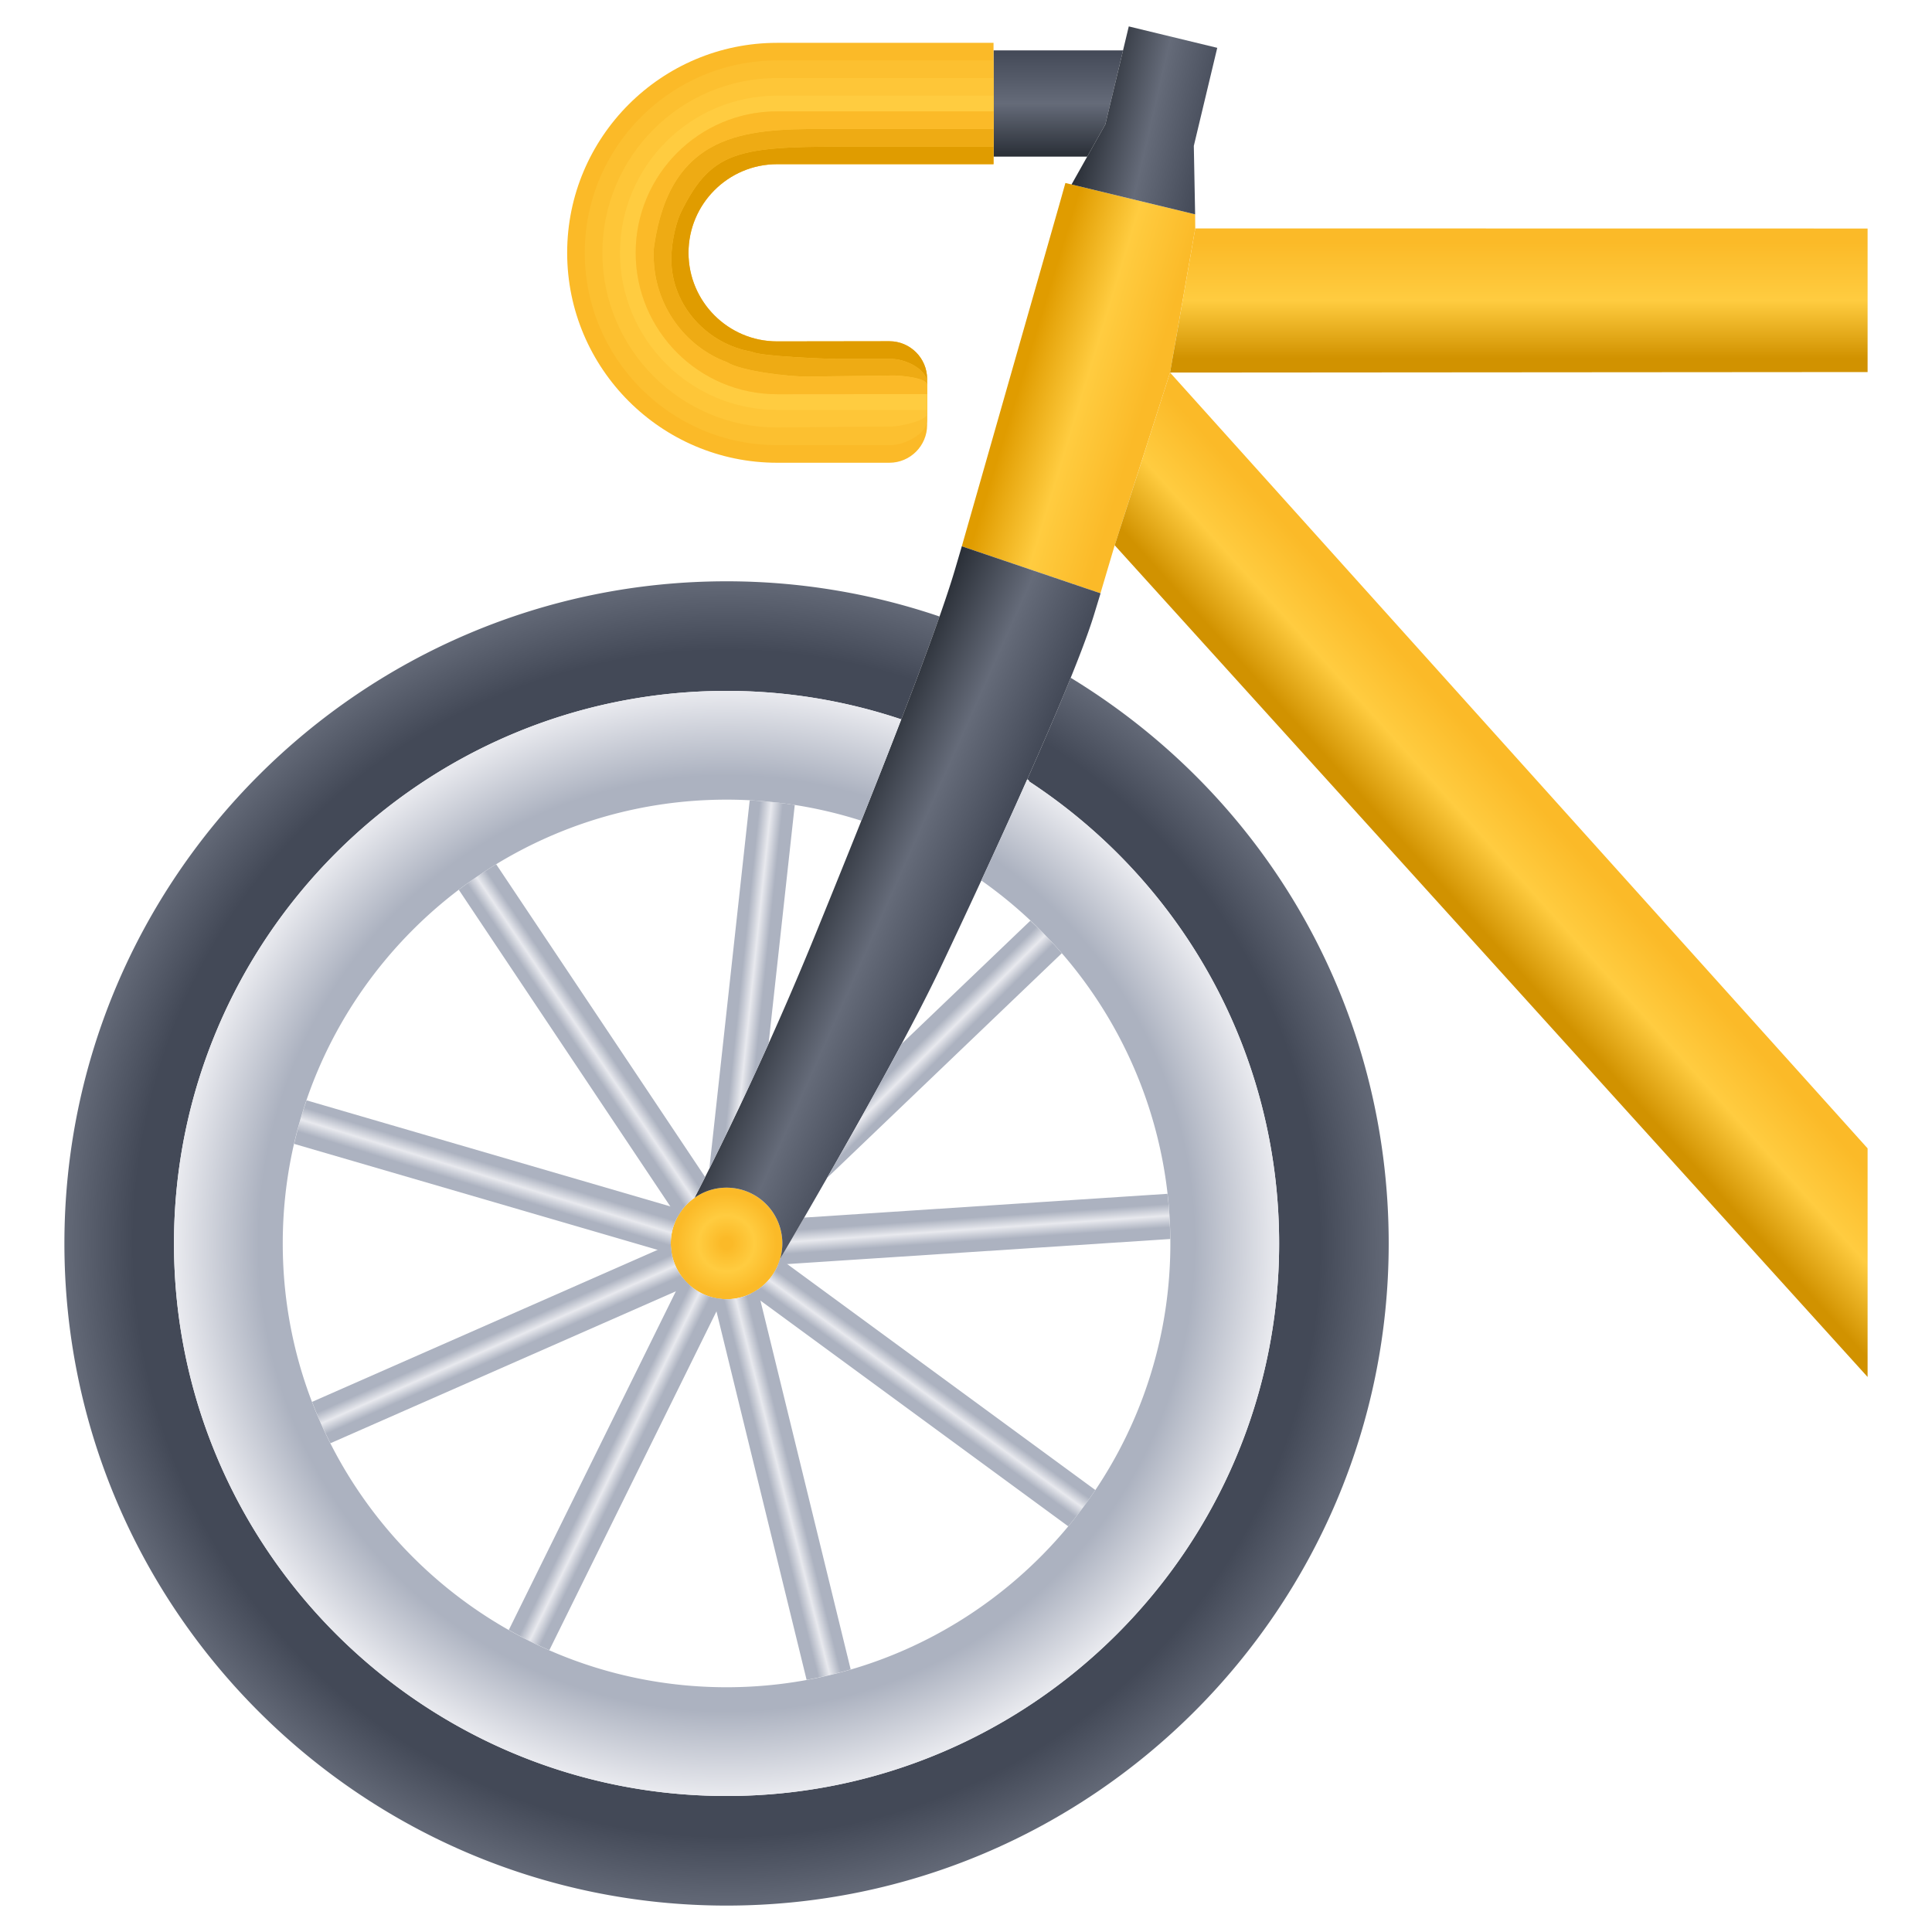
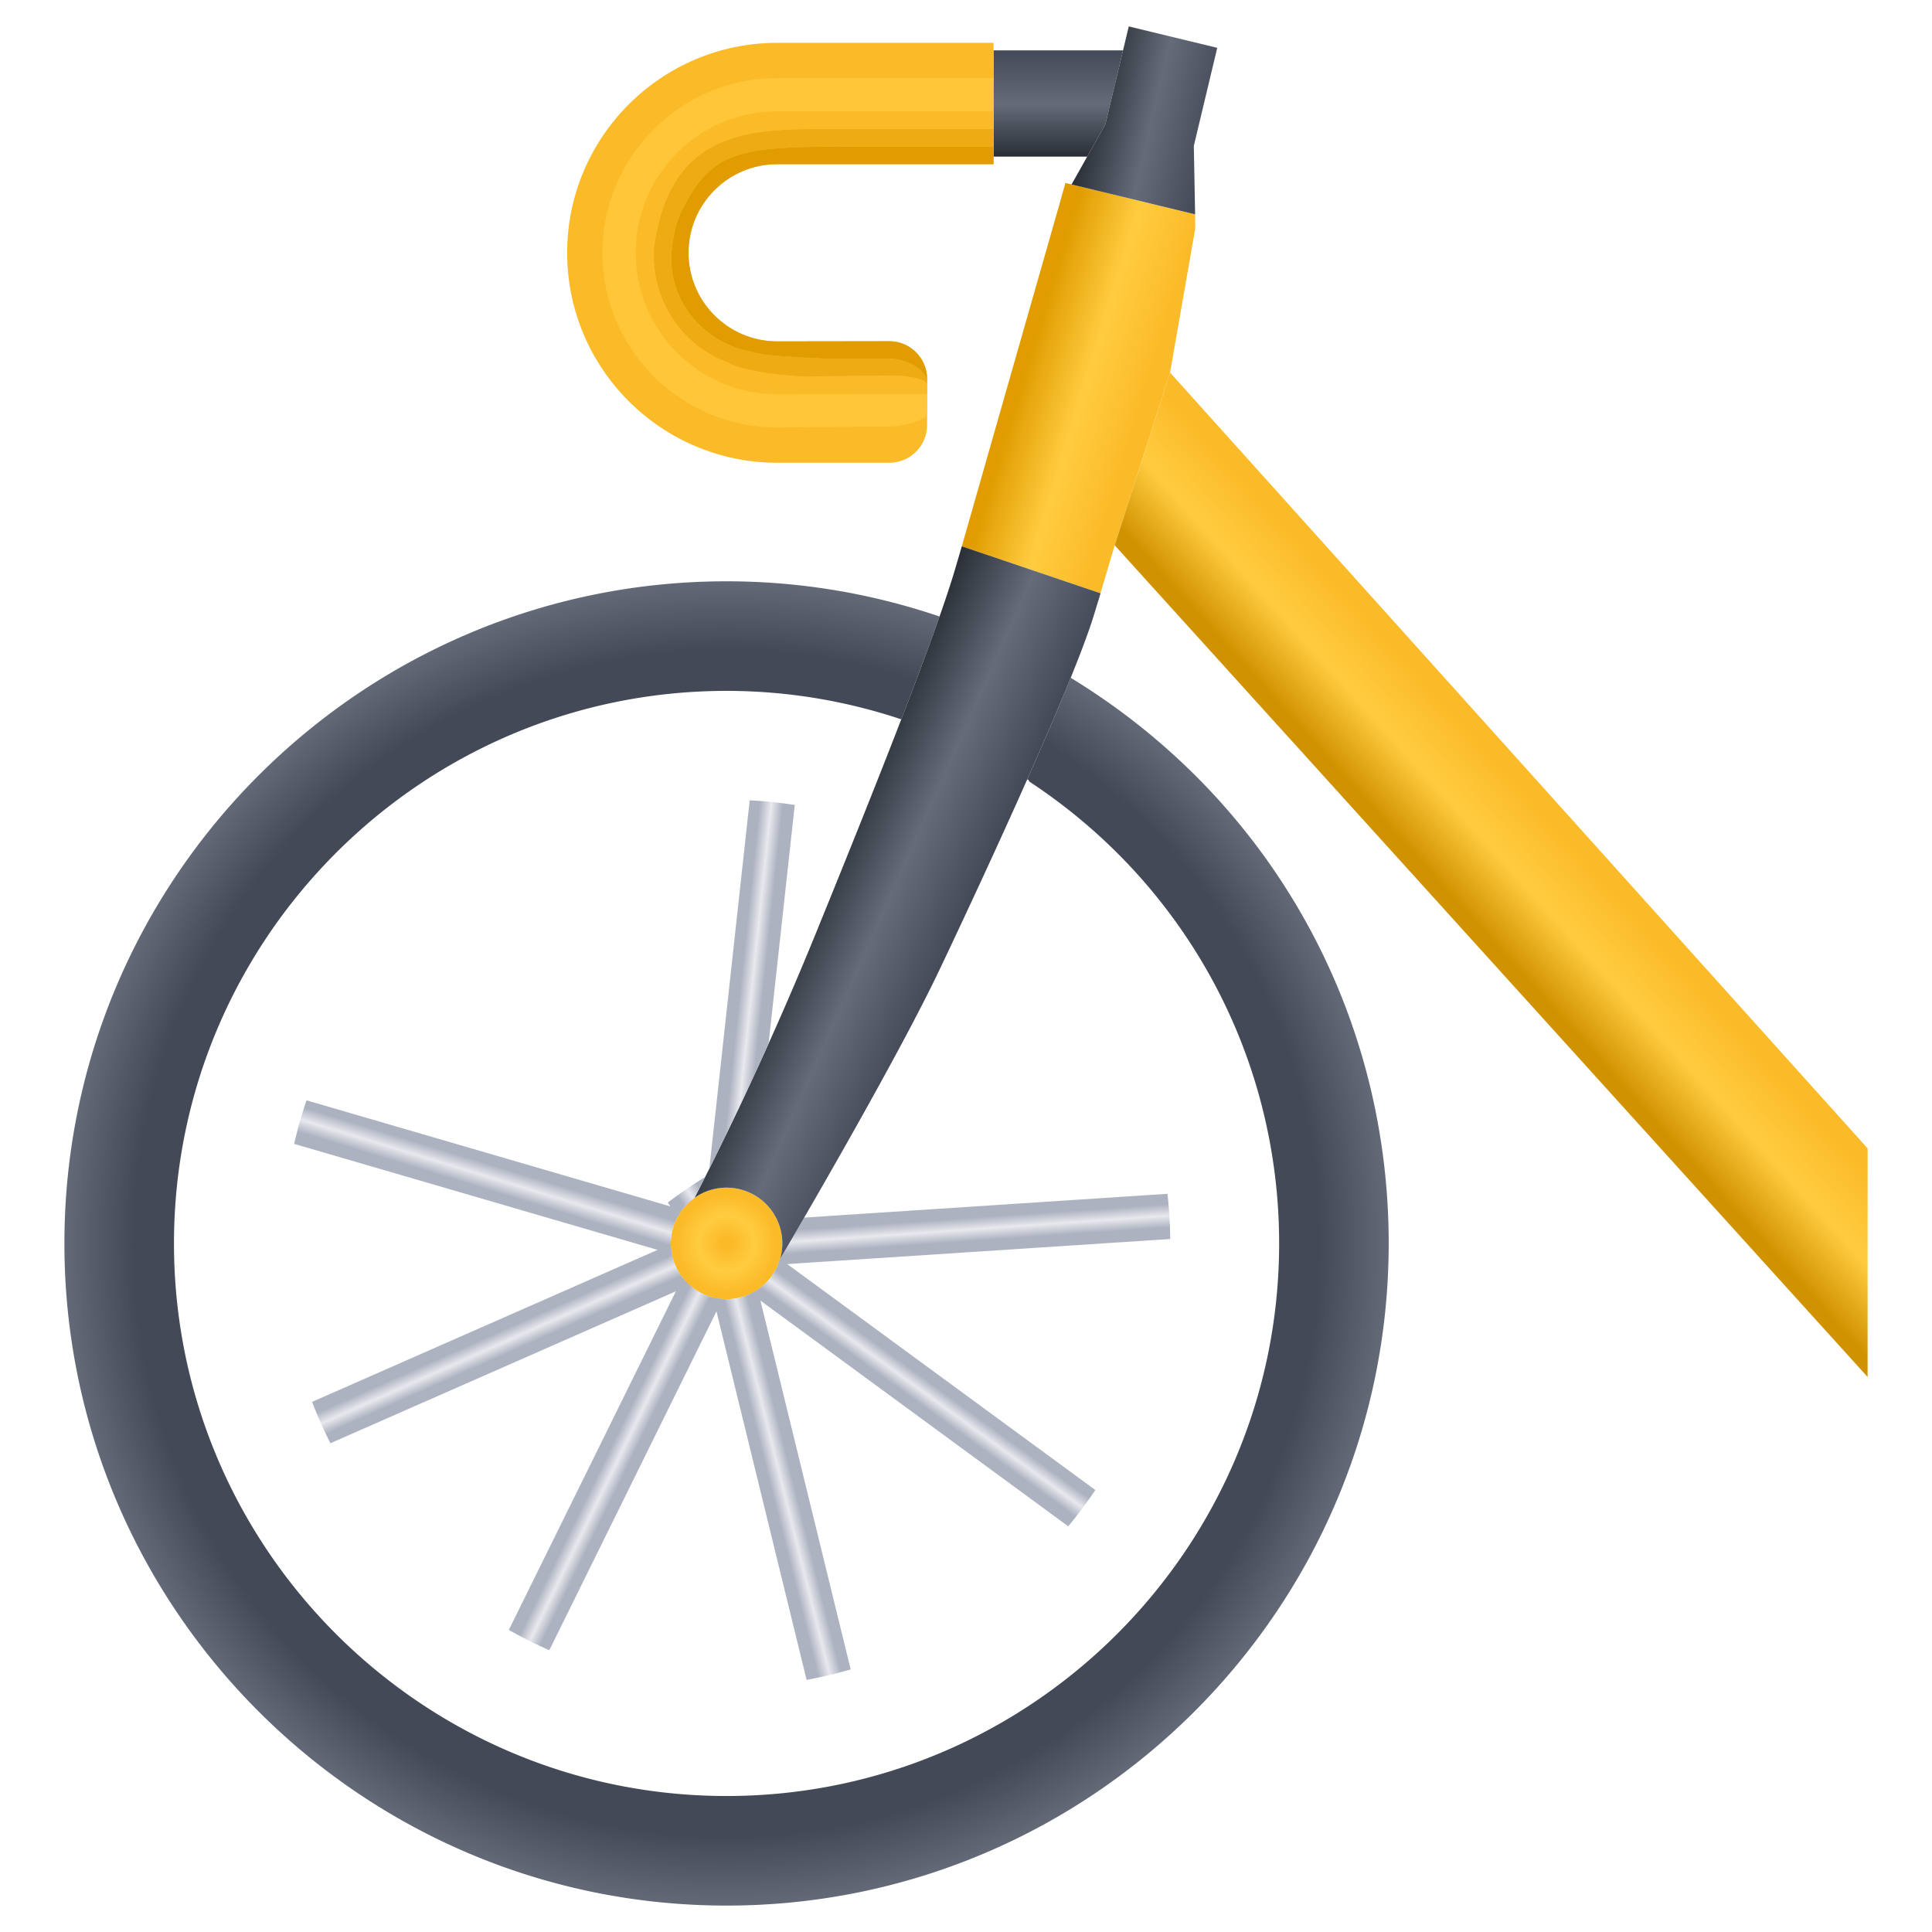
<svg xmlns="http://www.w3.org/2000/svg" fill-rule="evenodd" stroke-linejoin="round" stroke-miterlimit="2" clip-rule="evenodd" viewBox="0 0 256 256">
  <path fill="url(#_Linear1)" fill-rule="nonzero" d="M131.647 6.676v14.08h12.413l2.404-4.277 2.346-9.803h-17.163z" />
  <path fill="url(#_Linear2)" fill-rule="nonzero" d="M140.389 27.031c-.079.287-12.944 45.356-12.944 45.356l18.372 6.227c.563-1.891 1.264-4.263 1.885-6.362l7.336-22.885 3.34-19.1-.018-1.866-17.189-4.155-.782 2.785z" />
-   <path fill="url(#_Linear3)" fill-rule="nonzero" d="M155.038 49.367l92.428-.068V30.281l-89.088-.014-3.34 19.1z" />
  <path fill="url(#_Linear4)" fill-rule="nonzero" d="M147.702 72.252l99.764 110.203v-30.291L155.038 49.367l-7.336 22.885z" />
  <path fill="url(#_Linear5)" fill-rule="nonzero" d="M146.464 16.479l-4.479 7.964 16.375 3.958-.173-9.073 3.105-12.99L149.569 3.5l-3.105 12.979z" />
  <path fill="url(#_Radial6)" d="M88.882 164.761a7.395 7.395 0 0 0 7.391 7.391 7.395 7.395 0 0 0 7.39-7.391 7.394 7.394 0 0 0-7.39-7.39 7.395 7.395 0 0 0-7.391 7.39z" />
  <path fill="url(#_Linear7)" fill-rule="nonzero" d="M106.562 161.336c-1.492 2.574-2.634 4.519-3.192 5.47a7.433 7.433 0 0 1-.265.77l51.954-3.402a58.065 58.065 0 0 0-.364-5.989l-48.133 3.151z" />
  <path fill="url(#_Radial8)" fill-rule="nonzero" d="M8.534 164.762c0 48.378 39.359 87.738 87.738 87.738 48.38 0 87.738-39.36 87.738-87.738 0-30.611-15.568-58.517-41.642-74.649l-.492-.304c-1.643 4.054-3.668 8.75-5.765 13.466l.181.079.076.193c20.752 13.631 33.124 36.466 33.124 61.215 0 40.373-32.847 73.218-73.22 73.218s-73.219-32.845-73.219-73.218c0-40.372 32.846-73.217 73.219-73.217a72.94 72.94 0 0 1 23.151 3.773c1.939-5.025 3.697-9.719 5.07-13.628l-.056-.02a87.636 87.636 0 0 0-28.165-4.645c-48.379 0-87.738 39.358-87.738 87.737z" />
  <path fill="url(#_Linear9)" fill-rule="nonzero" d="M126.563 75.387c-2.812 9.583-11.926 32.25-18.535 48.467-6.699 16.439-13.287 29.605-15.999 34.863a7.337 7.337 0 0 1 4.243-1.346 7.39 7.39 0 0 1 7.391 7.391c0 .711-.107 1.395-.293 2.044 2.371-4.031 15.414-26.312 21.122-38.314 2.856-6.01 17.272-36.527 20.489-47.094l.848-2.781-18.384-6.23-.882 3z" />
-   <path fill="url(#_Linear10)" fill-rule="nonzero" d="M119.466 138.322c-3.18 5.946-6.827 12.426-9.881 17.764l31.109-29.778a59.658 59.658 0 0 0-4.168-4.313l-17.06 16.327z" />
  <path fill="url(#_Linear11)" fill-rule="nonzero" d="M93.99 154.854a454.314 454.314 0 0 0 7.853-16.573l3.467-31.621a58.483 58.483 0 0 0-5.971-.613l-5.349 48.807z" />
-   <path fill="url(#_Linear12)" fill-rule="nonzero" d="M60.794 117.902l28.967 43.364a7.418 7.418 0 0 1 2.268-2.549c.392-.762.859-1.674 1.404-2.754l-27.686-41.446a59.104 59.104 0 0 0-4.953 3.385z" />
+   <path fill="url(#_Linear12)" fill-rule="nonzero" d="M60.794 117.902l28.967 43.364a7.418 7.418 0 0 1 2.268-2.549c.392-.762.859-1.674 1.404-2.754a59.104 59.104 0 0 0-4.953 3.385z" />
  <path fill="url(#_Linear13)" fill-rule="nonzero" d="M38.975 151.57l50.044 14.592a7.355 7.355 0 0 1 1.363-5.852L40.62 145.799a58.34 58.34 0 0 0-1.645 5.771z" />
  <path fill="url(#_Linear14)" fill-rule="nonzero" d="M41.352 185.754a58.713 58.713 0 0 0 2.434 5.482l47.602-20.938a7.356 7.356 0 0 1-2.502-5.453l-47.534 20.909z" />
  <path fill="url(#_Linear15)" fill-rule="nonzero" d="M67.421 215.974a58.784 58.784 0 0 0 5.367 2.686l22.953-46.533a7.374 7.374 0 0 1-5.295-2.829l-23.025 46.676z" />
  <path fill="url(#_Linear16)" fill-rule="nonzero" d="M96.272 172.152a7.354 7.354 0 0 1-1.785-.226l12.393 50.666a58.364 58.364 0 0 0 5.84-1.382l-12.311-50.323a7.356 7.356 0 0 1-4.137 1.265z" />
  <path fill="url(#_Linear17)" fill-rule="nonzero" d="M99.495 171.404l42.053 30.84a58.715 58.715 0 0 0 3.59-4.809l-41.768-30.629a7.394 7.394 0 0 1-3.875 4.598z" />
-   <path fill="url(#_Radial18)" fill-rule="nonzero" d="M23.053 164.762c0 40.373 32.846 73.218 73.219 73.218s73.22-32.845 73.22-73.218c0-24.749-12.372-47.584-33.124-61.215l-.076-.193-.181-.079a984.83 984.83 0 0 1-6.081 13.393c15.693 11.047 25.049 28.947 25.049 48.094 0 32.426-26.381 58.806-58.807 58.806-32.425 0-58.806-26.38-58.806-58.806 0-32.427 26.381-58.805 58.806-58.805a58.61 58.61 0 0 1 17.861 2.793c1.81-4.525 3.616-9.1 5.29-13.432a72.94 72.94 0 0 0-23.151-3.773c-40.373 0-73.219 32.845-73.219 73.217z" />
  <path fill="#fbba28" fill-rule="nonzero" d="M102.972 21.756h28.676V5.676h-28.676c-15.34 0-27.82 12.48-27.82 27.82s12.48 27.821 27.82 27.821h14.877c2.758 0 5-2.245 5-5v-6.102c0-2.756-2.242-5-5-5l-14.877.021c-6.475 0-11.74-5.265-11.74-11.74 0-6.472 5.265-11.74 11.74-11.74" />
-   <path fill="#fcc030" fill-rule="nonzero" d="M102.972 8.01h28.676v11.412h-16.78c-16.54 0-20.387-.033-24.682 8.815-.407.838-1.228 3.394-1.228 6.13 0 6.179 4.852 11.284 10.69 12.243.963.607 10.047.949 11.267.949l7.19-.004c1.838 0 4.75 1.348 4.75 3.185l-.01 4.909c0 1.838-2.99 3.334-4.828 3.334h-15.045c-14.055 0-25.488-11.434-25.488-25.487 0-14.052 11.433-25.486 25.488-25.486" />
  <path fill="#fec638" fill-rule="nonzero" d="M102.972 10.342h28.673v6.748h-22.724c-10.215 0-20.027.545-22.232 15.43-.133.896-.084 1.812-.004 2.717.519 5.875 4.437 10.828 9.639 12.748 1.927 1.214 8.179 1.914 10.621 1.914l11.479-.143c.918 0 4.416.303 4.416 1.222l-.002 3.868c0 .918-3.689 1.666-4.609 1.666l-15.257.137c-12.768 0-23.154-10.387-23.154-23.153 0-12.767 10.386-23.154 23.154-23.154" />
-   <path fill="#ffcc40" fill-rule="nonzero" d="M102.972 54.316c-11.48 0-20.82-9.34-20.82-20.82 0-11.481 9.34-20.821 20.82-20.821h28.673v2.08h-28.673c-10.334 0-18.74 8.409-18.74 18.741 0 10.334 8.406 18.74 18.74 18.74l19.866-.018v2.098h-19.866z" />
  <path fill="#e09c00" fill-rule="nonzero" d="M90.185 28.236c-.407.839-1.227 3.395-1.227 6.131 0 6.179 4.851 11.283 10.689 12.242.963.607 10.047.949 11.267.949l7.19-.004c1.817 0 4.681 1.319 4.745 3.125v-.464c0-2.756-2.243-5-5.001-5l-14.877.021c-6.474 0-11.739-5.266-11.739-11.74 0-6.473 5.265-11.74 11.739-11.74h28.676v-2.334h-16.779c-16.54 0-20.388-.034-24.683 8.814" />
  <path fill="#eeab14" fill-rule="nonzero" d="M114.868 19.422h16.779l-.003-2.332h-22.723c-10.215 0-20.028.545-22.233 15.43-.132.896-.084 1.812-.004 2.716.52 5.875 4.438 10.829 9.639 12.748 1.928 1.215 8.18 1.915 10.621 1.915l11.48-.143c.906 0 4.318.296 4.408 1.187h.021l.001-.203c0-1.838-2.912-3.185-4.75-3.185l-7.189.004c-1.221 0-10.305-.342-11.268-.95-5.838-.958-10.689-6.063-10.689-12.242 0-2.736.82-5.292 1.227-6.131 4.295-8.847 8.143-8.814 24.683-8.814" />
  <path fill="#fbba28" fill-rule="nonzero" d="M84.231 33.496c0 10.334 8.406 18.74 18.74 18.74l19.866-.017.002-1.242c0-.919-3.498-1.221-4.416-1.221l-11.479.142c-2.442 0-8.693-.699-10.621-1.914-5.201-1.92-9.119-6.873-9.639-12.748-.08-.904-.129-1.82.004-2.717C88.893 17.635 98.706 17.09 108.92 17.09h22.724v-2.334h-28.673c-10.334 0-18.74 8.408-18.74 18.74" />
  <defs>
    <linearGradient id="_Linear1" x2="1" gradientTransform="rotate(-90 80.492 -59.737) scale(14.08)" gradientUnits="userSpaceOnUse">
      <stop offset="0" stop-color="#292e36" />
      <stop offset=".5" stop-color="#656b79" />
      <stop offset="1" stop-color="#434957" />
    </linearGradient>
    <linearGradient id="_Linear2" x2="1" gradientTransform="rotate(17 -93.468 472.027) scale(20.606)" gradientUnits="userSpaceOnUse">
      <stop offset="0" stop-color="#e09c00" />
      <stop offset=".1" stop-color="#e09c00" />
      <stop offset=".5" stop-color="#ffcc40" />
      <stop offset=".9" stop-color="#fbba28" />
      <stop offset="1" stop-color="#fbba28" />
    </linearGradient>
    <linearGradient id="_Linear3" x2="1" gradientTransform="rotate(-90 125.31 -75.942) scale(19.1)" gradientUnits="userSpaceOnUse">
      <stop offset="0" stop-color="#d19200" />
      <stop offset=".1" stop-color="#d19200" />
      <stop offset=".5" stop-color="#ffcc40" />
      <stop offset=".9" stop-color="#fbba28" />
      <stop offset="1" stop-color="#fbba28" />
    </linearGradient>
    <linearGradient id="_Linear4" x2="1" gradientTransform="scale(20.765) rotate(-42 12.372 -9.17)" gradientUnits="userSpaceOnUse">
      <stop offset="0" stop-color="#d19200" />
      <stop offset=".1" stop-color="#d19200" />
      <stop offset=".5" stop-color="#ffcc40" />
      <stop offset=".9" stop-color="#fbba28" />
      <stop offset="1" stop-color="#fbba28" />
    </linearGradient>
    <linearGradient id="_Linear5" x2="1" gradientTransform="scale(16.846) rotate(13 .705 38.04)" gradientUnits="userSpaceOnUse">
      <stop offset="0" stop-color="#292e36" />
      <stop offset=".5" stop-color="#656b79" />
      <stop offset="1" stop-color="#434957" />
    </linearGradient>
    <radialGradient id="_Radial6" cx="0" cy="0" r="1" gradientTransform="translate(96.272 164.762) scale(7.391)" gradientUnits="userSpaceOnUse">
      <stop offset="0" stop-color="#fbba28" />
      <stop offset=".1" stop-color="#fbba28" />
      <stop offset=".5" stop-color="#ffcc40" />
      <stop offset=".9" stop-color="#fbba28" />
      <stop offset="1" stop-color="#fbba28" />
    </radialGradient>
    <linearGradient id="_Linear7" x2="1" gradientTransform="rotate(86 -21.32 148.905) scale(6.214)" gradientUnits="userSpaceOnUse">
      <stop offset="0" stop-color="#acb2c0" />
      <stop offset=".25" stop-color="#acb2c0" />
      <stop offset=".5" stop-color="#e8e9ee" />
      <stop offset=".75" stop-color="#acb2c0" />
      <stop offset="1" stop-color="#acb2c0" />
    </linearGradient>
    <radialGradient id="_Radial8" cx="0" cy="0" r="1" gradientTransform="translate(96.272 164.763) scale(87.738)" gradientUnits="userSpaceOnUse">
      <stop offset="0" stop-color="#434957" />
      <stop offset=".89" stop-color="#434957" />
      <stop offset="1" stop-color="#656b79" />
    </radialGradient>
    <linearGradient id="_Linear9" x2="1" gradientTransform="scale(20.482) rotate(24 -10.615 15.253)" gradientUnits="userSpaceOnUse">
      <stop offset="0" stop-color="#292e36" />
      <stop offset=".5" stop-color="#656b79" />
      <stop offset="1" stop-color="#434957" />
    </linearGradient>
    <linearGradient id="_Linear10" x2="1" gradientTransform="rotate(45 -104.766 214.394) scale(6.516)" gradientUnits="userSpaceOnUse">
      <stop offset="0" stop-color="#acb2c0" />
      <stop offset=".25" stop-color="#acb2c0" />
      <stop offset=".5" stop-color="#e8e9ee" />
      <stop offset=".75" stop-color="#acb2c0" />
      <stop offset="1" stop-color="#acb2c0" />
    </linearGradient>
    <linearGradient id="_Linear11" x2="1" gradientTransform="rotate(6 -1195.769 986.436) scale(6.221)" gradientUnits="userSpaceOnUse">
      <stop offset="0" stop-color="#acb2c0" />
      <stop offset=".25" stop-color="#acb2c0" />
      <stop offset=".5" stop-color="#e8e9ee" />
      <stop offset=".75" stop-color="#acb2c0" />
      <stop offset="1" stop-color="#acb2c0" />
    </linearGradient>
    <linearGradient id="_Linear12" x2="1" gradientTransform="scale(6.233) rotate(-34 42.66 -8.52)" gradientUnits="userSpaceOnUse">
      <stop offset="0" stop-color="#acb2c0" />
      <stop offset=".25" stop-color="#acb2c0" />
      <stop offset=".5" stop-color="#e8e9ee" />
      <stop offset=".75" stop-color="#acb2c0" />
      <stop offset="1" stop-color="#acb2c0" />
    </linearGradient>
    <linearGradient id="_Linear13" x2="1" gradientTransform="scale(-6.671) rotate(-73 -20.405 -4.789)" gradientUnits="userSpaceOnUse">
      <stop offset="0" stop-color="#acb2c0" />
      <stop offset=".25" stop-color="#acb2c0" />
      <stop offset=".5" stop-color="#e8e9ee" />
      <stop offset=".75" stop-color="#acb2c0" />
      <stop offset="1" stop-color="#acb2c0" />
    </linearGradient>
    <linearGradient id="_Linear14" x2="1" gradientTransform="rotate(-114 92.536 68.495) scale(6.232)" gradientUnits="userSpaceOnUse">
      <stop offset="0" stop-color="#acb2c0" />
      <stop offset=".25" stop-color="#acb2c0" />
      <stop offset=".5" stop-color="#e8e9ee" />
      <stop offset=".75" stop-color="#acb2c0" />
      <stop offset="1" stop-color="#acb2c0" />
    </linearGradient>
    <linearGradient id="_Linear15" x2="1" gradientTransform="scale(6.232) rotate(26 -60.618 42.839)" gradientUnits="userSpaceOnUse">
      <stop offset="0" stop-color="#acb2c0" />
      <stop offset=".25" stop-color="#acb2c0" />
      <stop offset=".5" stop-color="#e8e9ee" />
      <stop offset=".75" stop-color="#acb2c0" />
      <stop offset="1" stop-color="#acb2c0" />
    </linearGradient>
    <linearGradient id="_Linear16" x2="1" gradientTransform="rotate(-14 853.914 -310.928) scale(6.23)" gradientUnits="userSpaceOnUse">
      <stop offset="0" stop-color="#acb2c0" />
      <stop offset=".25" stop-color="#acb2c0" />
      <stop offset=".5" stop-color="#e8e9ee" />
      <stop offset=".75" stop-color="#acb2c0" />
      <stop offset="1" stop-color="#acb2c0" />
    </linearGradient>
    <linearGradient id="_Linear17" x2="1" gradientTransform="scale(6.229) rotate(-54 39.125 -3.977)" gradientUnits="userSpaceOnUse">
      <stop offset="0" stop-color="#acb2c0" />
      <stop offset=".25" stop-color="#acb2c0" />
      <stop offset=".5" stop-color="#e8e9ee" />
      <stop offset=".75" stop-color="#acb2c0" />
      <stop offset="1" stop-color="#acb2c0" />
    </linearGradient>
    <radialGradient id="_Radial18" cx="0" cy="0" r="1" gradientTransform="translate(96.272 164.763) scale(73.218)" gradientUnits="userSpaceOnUse">
      <stop offset="0" stop-color="#acb2c0" />
      <stop offset=".85" stop-color="#acb2c0" />
      <stop offset="1" stop-color="#e8e9ee" />
    </radialGradient>
  </defs>
</svg>